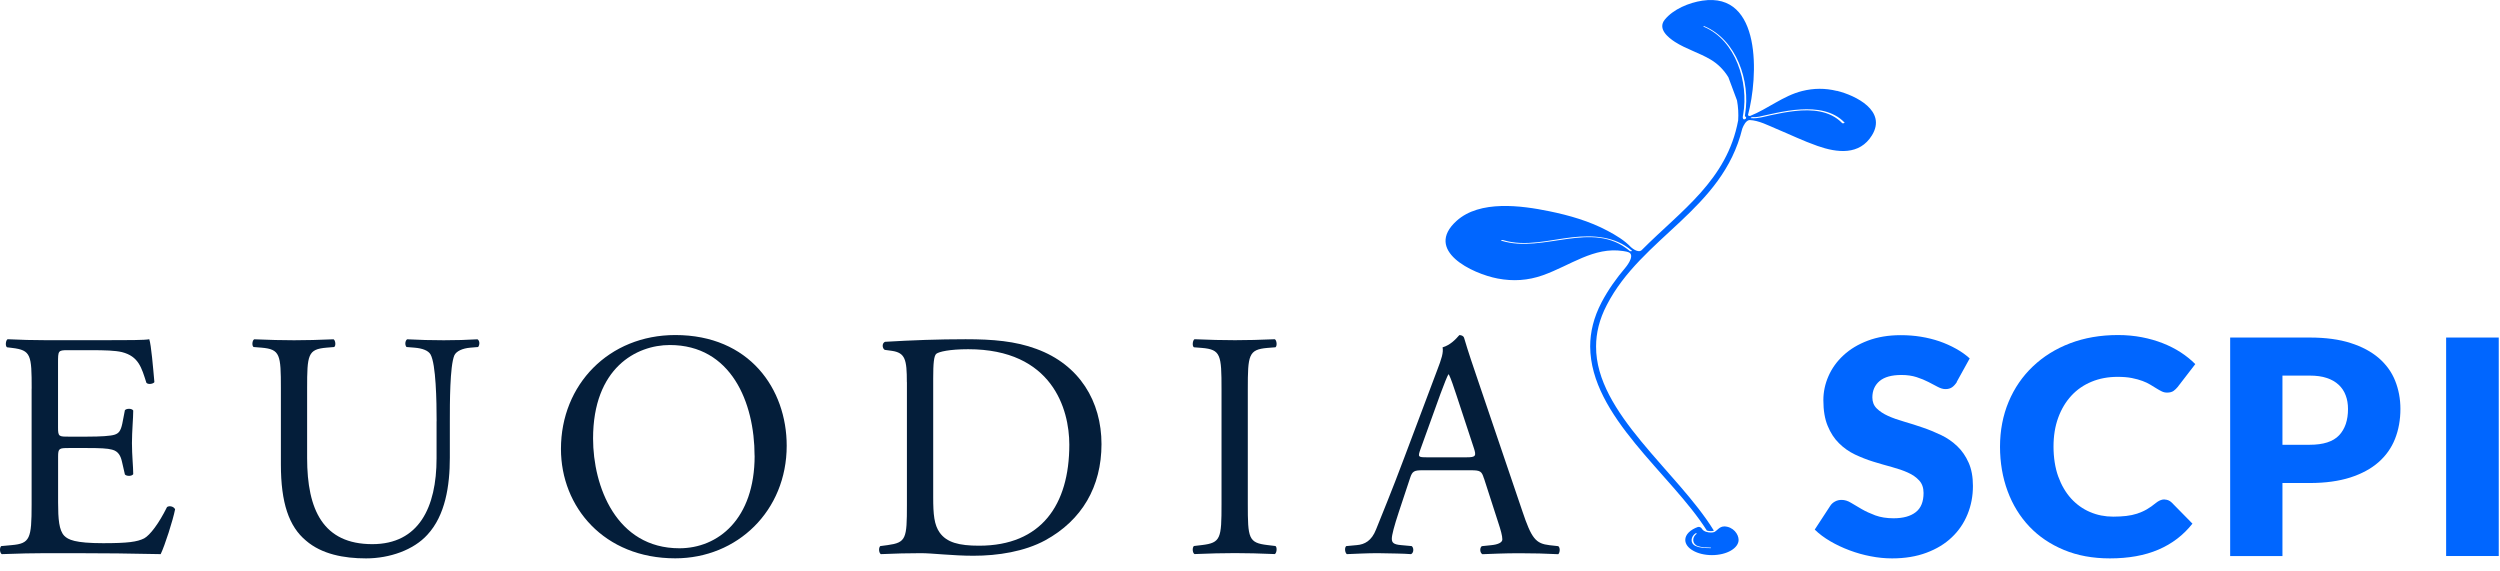
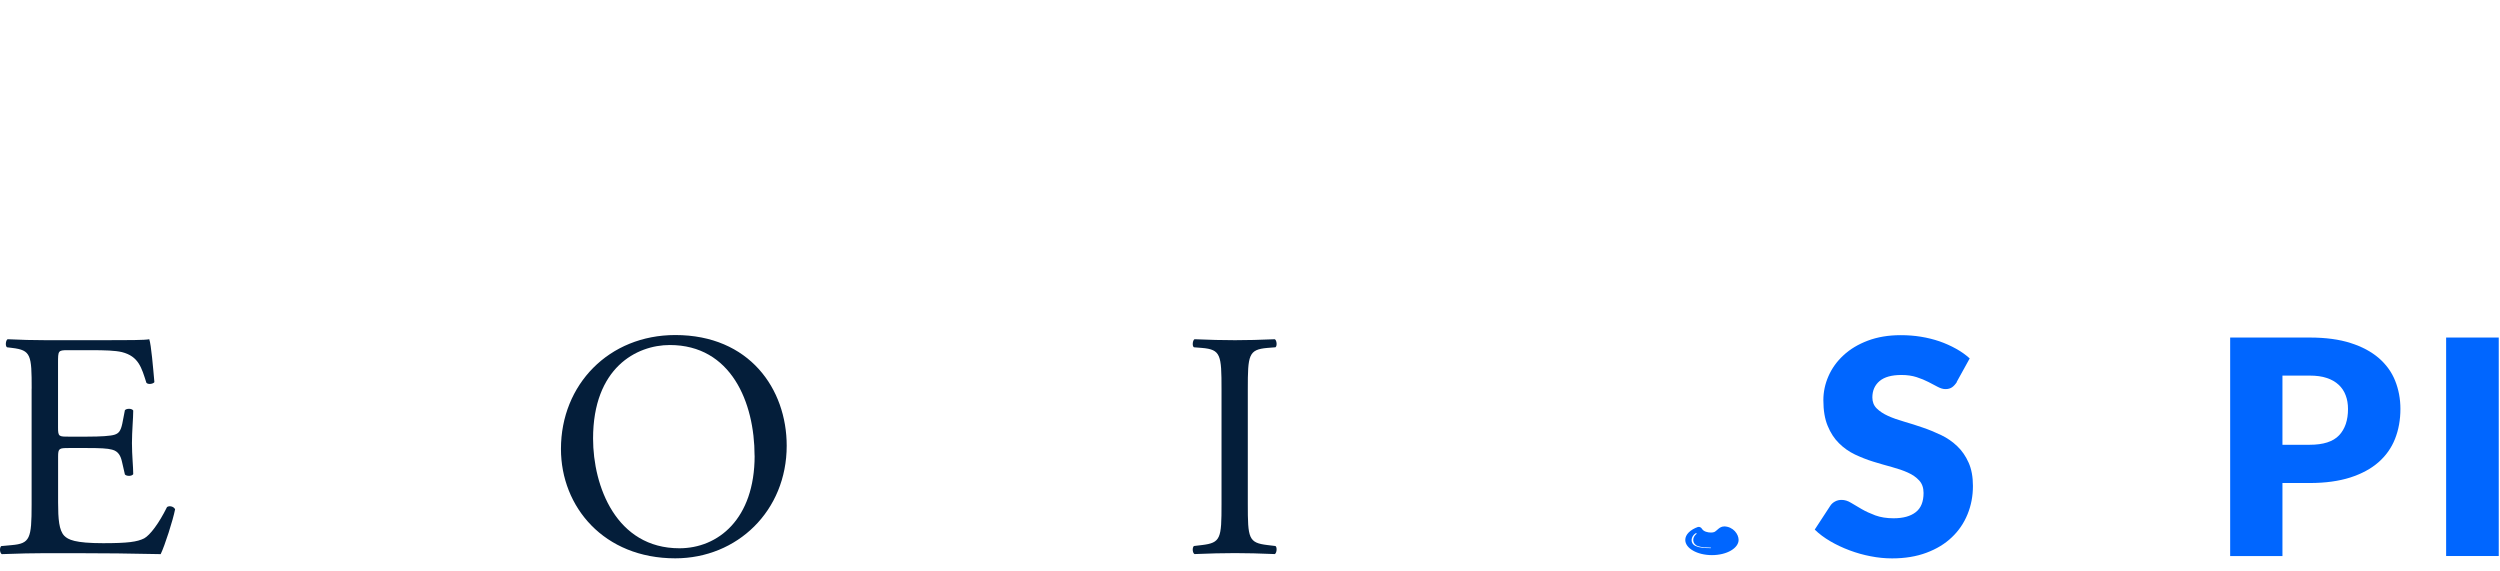
<svg xmlns="http://www.w3.org/2000/svg" width="197" height="45" viewBox="0 0 197 45" fill="none">
-   <path d="M144.747 7.165C143.818 6.938 142.929 6.943 141.999 7.175C140.514 7.549 139.306 8.58 137.897 9.141C137.846 9.141 137.78 9.131 137.74 9.07C138.543 6.084 138.851 -0.656 134.148 0.052C133.102 0.208 131.854 0.719 131.177 1.557C130.606 2.275 131.445 2.952 131.99 3.305C132.875 3.871 133.9 4.159 134.8 4.695C135.396 5.048 135.85 5.528 136.194 6.084L136.876 7.913C136.972 8.433 137.002 8.969 136.967 9.489C136.093 14.193 132.475 16.588 129.389 19.685C129.096 20.013 128.52 19.477 128.52 19.477C128.009 18.937 127.327 18.533 126.691 18.194C125.256 17.426 123.654 16.967 122.073 16.643C119.88 16.194 116.606 15.749 114.777 17.406C112.191 19.745 116.01 21.564 118.016 21.948C119.234 22.18 120.401 22.105 121.563 21.695C123.77 20.912 125.584 19.432 127.898 19.781C128.019 19.801 128.277 19.831 128.419 19.922C128.818 20.24 128.075 21.099 128.075 21.099C127.373 21.928 126.731 22.822 126.201 23.828C125.579 25.02 125.306 26.177 125.306 27.303C125.337 32.826 131.682 37.347 134.501 41.809C134.602 41.839 134.719 41.854 134.82 41.854C134.916 41.854 134.997 41.839 135.042 41.819C135.042 41.819 135.047 41.819 135.052 41.813C132.198 37.16 125.741 32.553 125.771 27.303C125.771 26.253 126.024 25.171 126.61 24.045C129.363 18.679 135.729 16.532 137.29 10.141C137.391 9.873 137.588 9.479 137.871 9.459C138.599 9.489 139.357 9.893 139.988 10.156C141.069 10.606 142.115 11.116 143.217 11.5C144.783 12.051 146.536 12.248 147.511 10.661C148.693 8.736 146.248 7.524 144.742 7.155L144.747 7.165ZM128.413 19.771C125.498 17.29 121.613 19.998 118.324 18.972C118.198 18.932 118.375 18.896 118.435 18.917C120.204 19.467 122.108 18.896 123.887 18.7C125.559 18.513 127.257 18.619 128.595 19.755C128.651 19.801 128.454 19.811 128.413 19.776V19.771ZM137.518 8.984C137.508 9.045 137.482 9.176 137.518 9.181C137.518 9.181 137.588 9.191 137.593 9.267C137.598 9.328 137.553 9.358 137.543 9.368C137.346 9.504 137.3 9.267 137.346 9.1C137.346 9.1 137.356 9.06 137.366 8.994C137.801 6.493 136.78 3.174 134.279 2.118C134.198 2.083 134.219 2.027 134.299 2.062C136.851 3.134 137.937 6.397 137.518 8.979V8.984ZM145.162 9.701C144.207 8.701 142.747 8.6 141.448 8.747C140.802 8.817 140.16 8.939 139.528 9.08C139.048 9.186 138.508 9.358 138.008 9.312C137.876 9.302 138.038 9.227 138.099 9.232C138.437 9.262 138.796 9.151 139.124 9.08C139.407 9.019 139.685 8.959 139.968 8.898C140.599 8.772 141.241 8.661 141.883 8.625C143.115 8.55 144.449 8.716 145.349 9.656C145.384 9.696 145.202 9.747 145.157 9.701H145.162Z" fill="#0066FF" />
  <path d="M135.855 41.485C135.497 41.485 135.315 41.809 135.093 41.92C135.022 41.95 134.931 41.965 134.825 41.965C134.567 41.965 134.244 41.884 134.123 41.682C134.037 41.541 133.925 41.52 133.86 41.52C133.829 41.52 133.809 41.52 133.809 41.52C133.193 41.738 132.799 42.122 132.799 42.546C132.799 42.864 133.021 43.167 133.405 43.385C133.784 43.607 134.314 43.743 134.901 43.743C135.487 43.743 136.017 43.607 136.396 43.385C136.775 43.163 137.002 42.864 137.002 42.546C137.002 42.086 136.573 41.505 135.876 41.48C135.876 41.48 135.86 41.48 135.855 41.48V41.485ZM134.774 43.193C134.38 43.183 133.961 43.193 133.597 43.016C133.158 42.804 133.238 42.283 133.597 42.031C133.627 42.011 133.744 42.031 133.703 42.056C133.319 42.329 133.324 42.864 133.794 43.031C134.107 43.142 134.446 43.137 134.774 43.147C134.85 43.147 134.85 43.198 134.774 43.198V43.193Z" fill="#0066FF" />
  <path d="M2.496 30.62C2.496 27.975 2.446 27.594 0.955 27.416L0.551 27.366C0.4 27.264 0.45 26.807 0.602 26.731C1.693 26.782 2.552 26.807 3.588 26.807H8.347C9.964 26.807 11.459 26.807 11.762 26.731C11.914 27.163 12.065 28.995 12.166 30.112C12.065 30.264 11.661 30.315 11.535 30.163C11.156 28.97 10.924 28.081 9.61 27.746C9.079 27.619 8.266 27.594 7.155 27.594H5.331C4.573 27.594 4.573 27.645 4.573 28.609V33.696C4.573 34.407 4.649 34.407 5.412 34.407H6.877C7.938 34.407 8.726 34.356 9.029 34.254C9.332 34.153 9.509 34.001 9.64 33.366L9.842 32.325C9.969 32.173 10.398 32.173 10.499 32.351C10.499 32.96 10.398 33.955 10.398 34.919C10.398 35.884 10.499 36.803 10.499 37.361C10.398 37.539 9.969 37.539 9.842 37.387L9.615 36.397C9.514 35.94 9.337 35.559 8.832 35.432C8.478 35.331 7.872 35.305 6.882 35.305H5.417C4.659 35.305 4.578 35.331 4.578 35.99V39.575C4.578 40.925 4.654 41.788 5.063 42.219C5.366 42.524 5.897 42.803 8.125 42.803C10.07 42.803 10.807 42.702 11.363 42.422C11.818 42.169 12.505 41.28 13.162 39.955C13.344 39.828 13.697 39.904 13.798 40.133C13.621 41.026 12.99 42.981 12.662 43.666C10.383 43.615 8.13 43.59 5.881 43.59H3.588C2.496 43.59 1.637 43.615 0.142 43.666C-0.01 43.59 -0.06 43.184 0.092 43.032L0.925 42.955C2.365 42.828 2.491 42.448 2.491 39.778V30.625L2.496 30.62Z" fill="#041E3A" />
-   <path d="M34.406 33.188C34.406 31.61 34.356 28.691 33.926 27.929C33.75 27.625 33.295 27.447 32.663 27.396L32.032 27.345C31.88 27.168 31.931 26.838 32.082 26.736C33.042 26.787 33.982 26.812 34.967 26.812C36.028 26.812 36.71 26.787 37.625 26.736C37.827 26.863 37.801 27.193 37.675 27.345L37.069 27.396C36.437 27.447 35.952 27.675 35.801 28.005C35.447 28.848 35.447 31.767 35.447 33.193V36.067C35.447 38.275 35.093 40.615 33.674 42.143C32.588 43.336 30.713 44.001 28.844 44.001C27.096 44.001 25.348 43.671 24.11 42.6C22.766 41.483 22.134 39.625 22.134 36.6V30.599C22.134 27.954 22.084 27.523 20.614 27.396L19.982 27.345C19.831 27.244 19.876 26.812 20.033 26.736C21.301 26.787 22.16 26.812 23.17 26.812C24.181 26.812 25.045 26.787 26.282 26.736C26.434 26.812 26.485 27.244 26.333 27.345L25.722 27.396C24.256 27.523 24.201 27.954 24.201 30.599V36.092C24.201 40.184 25.469 42.879 29.339 42.879C33.007 42.879 34.401 39.981 34.401 36.117V33.193L34.406 33.188Z" fill="#041E3A" />
  <path d="M44.203 35.376C44.203 30.29 47.997 26.401 53.211 26.401C59.056 26.401 61.992 30.65 61.992 35.123C61.992 40.26 58.091 43.996 53.211 43.996C47.593 43.996 44.203 39.95 44.203 35.376ZM59.46 35.909C59.46 31.711 57.611 27.188 52.781 27.188C50.149 27.188 46.734 28.99 46.734 34.559C46.734 38.321 48.558 43.204 53.539 43.204C56.576 43.204 59.465 40.915 59.465 35.909H59.46Z" fill="#041E3A" />
-   <path d="M71.46 30.112C71.46 28.33 71.333 27.797 70.272 27.645L69.716 27.569C69.509 27.442 69.489 27.036 69.742 26.934C71.894 26.807 73.94 26.731 76.092 26.731C78.245 26.731 80.013 26.883 81.66 27.493C85.07 28.736 86.798 31.635 86.798 34.996C86.798 38.356 85.252 40.996 82.367 42.575C80.725 43.463 78.649 43.793 76.704 43.793C75.082 43.793 73.465 43.59 72.576 43.59C71.515 43.59 70.601 43.615 69.413 43.666C69.262 43.59 69.211 43.184 69.363 43.032L69.944 42.955C71.409 42.752 71.465 42.448 71.465 39.778V30.117L71.46 30.112ZM73.536 39.189C73.536 40.534 73.612 41.351 74.041 41.96C74.597 42.747 75.562 43.001 77.153 43.001C82.059 43.001 84.262 39.773 84.262 35.041C84.262 32.244 82.923 27.518 76.294 27.518C74.799 27.518 73.991 27.721 73.789 27.873C73.587 28.026 73.536 28.66 73.536 29.807V39.189Z" fill="#041E3A" />
  <path d="M96.256 30.67C96.256 27.975 96.205 27.543 94.715 27.416L94.078 27.366C93.927 27.264 93.982 26.807 94.129 26.731C95.397 26.782 96.256 26.807 97.317 26.807C98.378 26.807 99.191 26.782 100.454 26.731C100.606 26.807 100.656 27.264 100.505 27.366L99.873 27.416C98.378 27.543 98.327 27.98 98.327 30.67V39.722C98.327 42.417 98.378 42.773 99.873 42.95L100.505 43.026C100.656 43.128 100.606 43.585 100.454 43.661C99.191 43.61 98.327 43.585 97.317 43.585C96.306 43.585 95.397 43.61 94.129 43.661C93.977 43.585 93.927 43.179 94.078 43.026L94.715 42.95C96.205 42.773 96.256 42.417 96.256 39.722V30.67Z" fill="#041E3A" />
-   <path d="M116.93 37.691C116.758 37.133 116.652 37.057 115.894 37.057H112.075C111.438 37.057 111.286 37.133 111.115 37.666L110.23 40.336C109.852 41.478 109.675 42.169 109.675 42.448C109.675 42.752 109.801 42.905 110.407 42.955L111.241 43.032C111.418 43.158 111.418 43.565 111.19 43.666C110.534 43.615 109.745 43.615 108.558 43.59C107.725 43.59 106.815 43.641 106.133 43.666C105.982 43.565 105.931 43.158 106.083 43.032L106.916 42.955C107.527 42.905 108.083 42.625 108.437 41.712C108.897 40.544 109.599 38.889 110.665 36.041L113.247 29.178C113.6 28.264 113.752 27.782 113.676 27.371C114.282 27.193 114.712 26.736 114.995 26.406C115.146 26.406 115.323 26.457 115.374 26.635C115.702 27.756 116.106 28.924 116.485 30.041L119.956 40.265C120.689 42.453 121.017 42.834 122.103 42.961L122.79 43.037C122.967 43.163 122.917 43.57 122.79 43.671C121.75 43.62 120.865 43.595 119.724 43.595C118.511 43.595 117.551 43.646 116.814 43.671C116.611 43.57 116.586 43.163 116.768 43.037L117.501 42.961C118.031 42.91 118.385 42.757 118.385 42.504C118.385 42.224 118.258 41.767 118.056 41.158L116.94 37.701L116.93 37.691ZM111.923 35.427C111.721 36.011 111.746 36.036 112.453 36.036H115.566C116.298 36.036 116.354 35.935 116.121 35.249L114.757 31.107C114.555 30.498 114.328 29.807 114.171 29.508H114.126C114.05 29.635 113.797 30.244 113.519 31.005L111.923 35.427Z" fill="#041E3A" />
  <path d="M154.207 30.095C154.085 30.282 153.958 30.424 153.821 30.518C153.684 30.611 153.516 30.661 153.303 30.661C153.115 30.661 152.917 30.602 152.699 30.488C152.485 30.375 152.241 30.247 151.967 30.104C151.693 29.962 151.383 29.834 151.032 29.72C150.682 29.607 150.285 29.548 149.838 29.548C149.066 29.548 148.492 29.706 148.111 30.026C147.735 30.346 147.542 30.774 147.542 31.321C147.542 31.665 147.654 31.956 147.883 32.182C148.111 32.409 148.411 32.606 148.777 32.773C149.148 32.941 149.569 33.089 150.047 33.226C150.524 33.364 151.007 33.517 151.505 33.689C152.003 33.857 152.485 34.059 152.963 34.285C153.44 34.512 153.862 34.807 154.233 35.162C154.604 35.516 154.903 35.95 155.127 36.457C155.355 36.964 155.467 37.58 155.467 38.294C155.467 39.092 155.325 39.835 155.04 40.529C154.756 41.224 154.344 41.83 153.801 42.342C153.262 42.859 152.592 43.263 151.799 43.558C151.007 43.853 150.108 44.001 149.097 44.001C148.543 44.001 147.979 43.947 147.41 43.834C146.836 43.725 146.282 43.568 145.744 43.366C145.205 43.164 144.702 42.928 144.23 42.652C143.758 42.376 143.346 42.071 143.001 41.731L144.22 39.865C144.311 39.722 144.433 39.608 144.596 39.52C144.758 39.431 144.931 39.392 145.119 39.392C145.363 39.392 145.607 39.466 145.856 39.618C146.105 39.766 146.384 39.934 146.699 40.116C147.014 40.298 147.37 40.461 147.776 40.613C148.182 40.761 148.66 40.84 149.214 40.84C149.96 40.84 150.545 40.682 150.956 40.362C151.373 40.042 151.576 39.535 151.576 38.845C151.576 38.441 151.464 38.116 151.235 37.865C151.007 37.614 150.707 37.402 150.341 37.24C149.971 37.072 149.549 36.93 149.081 36.802C148.609 36.674 148.126 36.536 147.629 36.383C147.131 36.23 146.648 36.038 146.176 35.817C145.703 35.59 145.282 35.295 144.916 34.93C144.545 34.566 144.245 34.108 144.022 33.561C143.793 33.015 143.681 32.34 143.681 31.532C143.681 30.887 143.813 30.257 144.083 29.641C144.352 29.026 144.743 28.479 145.266 27.997C145.785 27.514 146.425 27.13 147.182 26.844C147.938 26.559 148.802 26.411 149.777 26.411C150.321 26.411 150.854 26.45 151.368 26.534C151.886 26.618 152.373 26.741 152.836 26.898C153.298 27.061 153.73 27.253 154.136 27.48C154.543 27.706 154.898 27.957 155.213 28.243L154.187 30.099L154.207 30.095Z" fill="#0066FF" />
-   <path d="M170.555 39.362C170.652 39.362 170.748 39.382 170.85 39.416C170.946 39.451 171.043 39.515 171.129 39.599L172.765 41.263C172.049 42.169 171.155 42.854 170.078 43.312C169.001 43.775 167.726 44.001 166.257 44.001C164.906 44.001 163.697 43.779 162.63 43.331C161.563 42.888 160.654 42.273 159.912 41.49C159.171 40.707 158.597 39.776 158.2 38.702C157.804 37.629 157.601 36.457 157.601 35.196C157.601 33.936 157.829 32.734 158.282 31.655C158.734 30.577 159.374 29.651 160.192 28.873C161.01 28.095 161.985 27.485 163.123 27.051C164.261 26.618 165.516 26.401 166.892 26.401C167.558 26.401 168.188 26.46 168.777 26.573C169.366 26.687 169.915 26.844 170.428 27.046C170.941 27.248 171.414 27.489 171.84 27.765C172.272 28.046 172.653 28.356 172.989 28.691L171.597 30.498C171.505 30.607 171.404 30.71 171.282 30.799C171.16 30.887 170.987 30.937 170.768 30.937C170.621 30.937 170.484 30.907 170.352 30.843C170.22 30.779 170.083 30.705 169.935 30.611C169.788 30.518 169.631 30.424 169.453 30.316C169.275 30.208 169.072 30.109 168.833 30.021C168.594 29.932 168.315 29.853 167.99 29.789C167.665 29.725 167.294 29.696 166.862 29.696C166.115 29.696 165.429 29.824 164.815 30.08C164.195 30.336 163.667 30.7 163.225 31.178C162.783 31.655 162.437 32.232 162.188 32.911C161.939 33.591 161.817 34.349 161.817 35.191C161.817 36.033 161.939 36.856 162.188 37.545C162.437 38.23 162.772 38.806 163.199 39.279C163.626 39.746 164.124 40.106 164.693 40.347C165.262 40.593 165.871 40.712 166.522 40.712C166.897 40.712 167.238 40.692 167.548 40.657C167.858 40.623 168.142 40.559 168.406 40.475C168.67 40.387 168.924 40.278 169.163 40.14C169.402 40.002 169.646 39.83 169.89 39.628C169.986 39.549 170.093 39.485 170.205 39.431C170.316 39.382 170.438 39.352 170.56 39.352L170.555 39.362Z" fill="#0066FF" />
  <path d="M179.857 38.062V43.819H175.737V26.598H182.006C183.255 26.598 184.332 26.741 185.232 27.032C186.131 27.317 186.867 27.716 187.452 28.218C188.031 28.721 188.463 29.316 188.737 30.001C189.011 30.685 189.153 31.429 189.153 32.222C189.153 33.079 189.011 33.867 188.727 34.586C188.442 35.305 188.005 35.915 187.421 36.427C186.837 36.94 186.095 37.338 185.196 37.629C184.297 37.914 183.235 38.062 182.006 38.062H179.857ZM179.857 35.048H182.001C183.073 35.048 183.845 34.802 184.317 34.305C184.79 33.807 185.023 33.113 185.023 32.227C185.023 31.833 184.962 31.473 184.84 31.153C184.719 30.828 184.536 30.552 184.287 30.321C184.038 30.09 183.728 29.907 183.347 29.784C182.971 29.656 182.519 29.597 182.001 29.597H179.857V35.058V35.048Z" fill="#0066FF" />
  <path d="M196.901 43.814H192.755V26.598H196.901V43.819V43.814Z" fill="#0066FF" />
</svg>